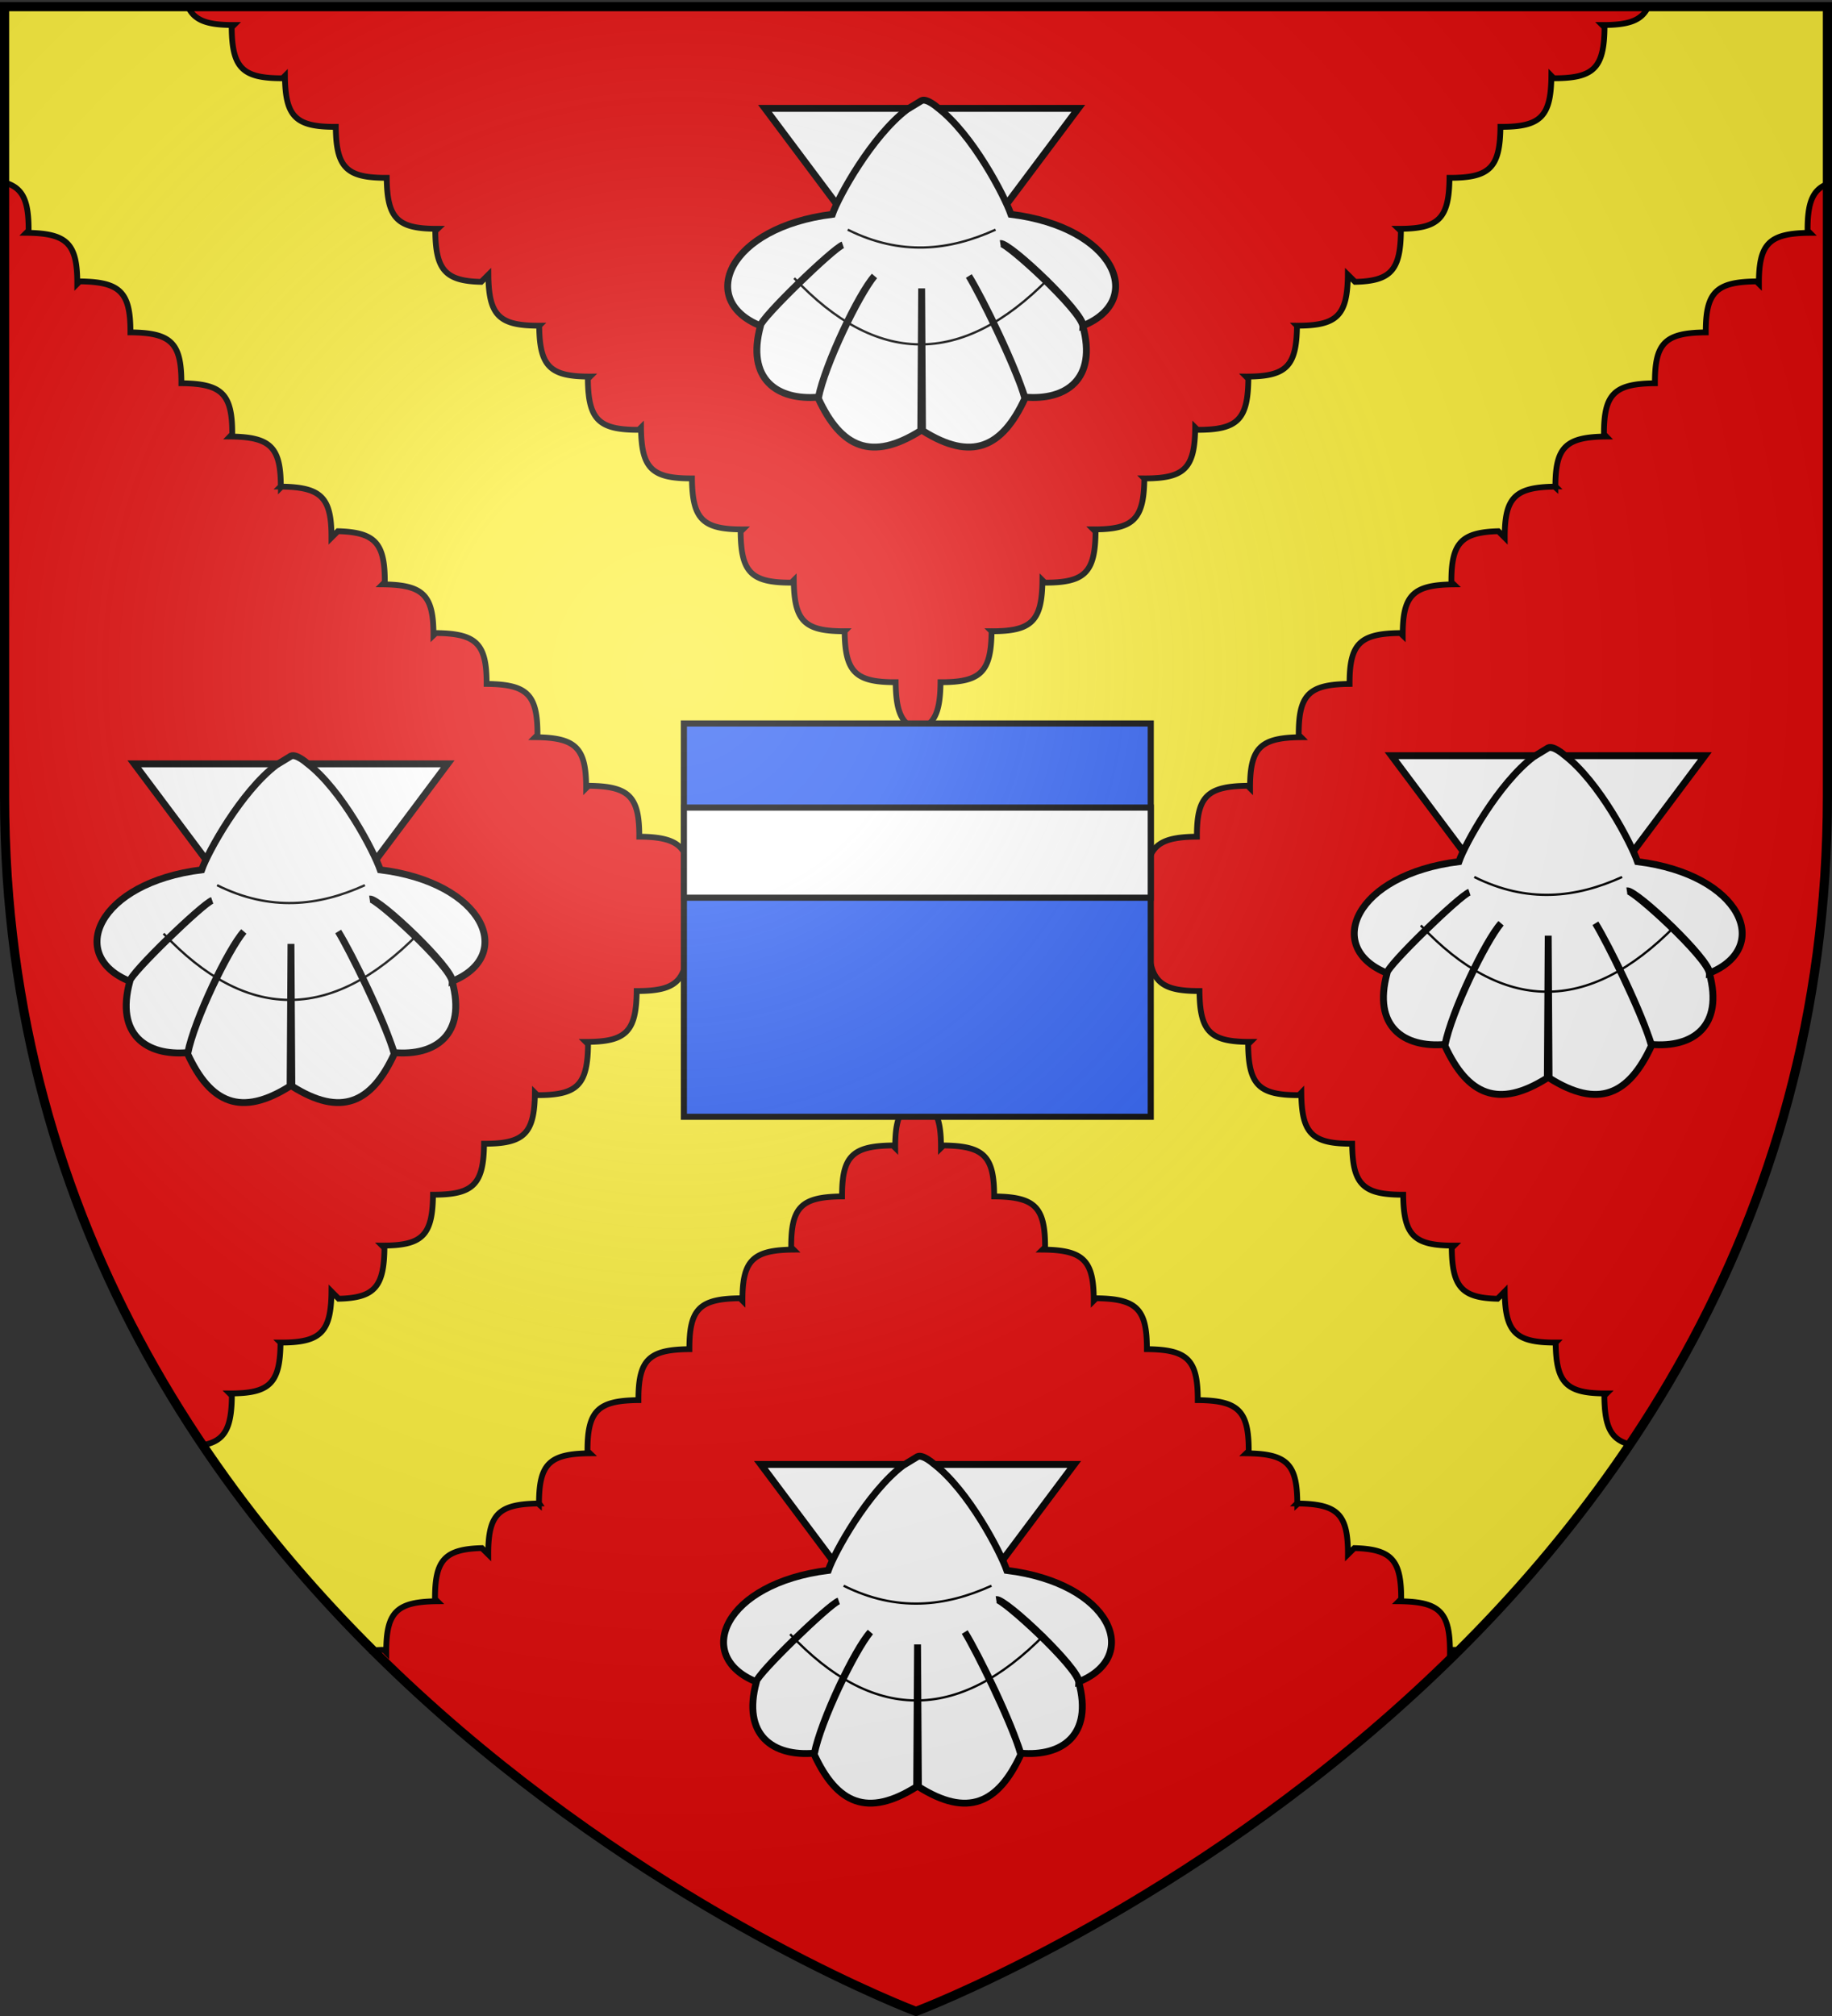
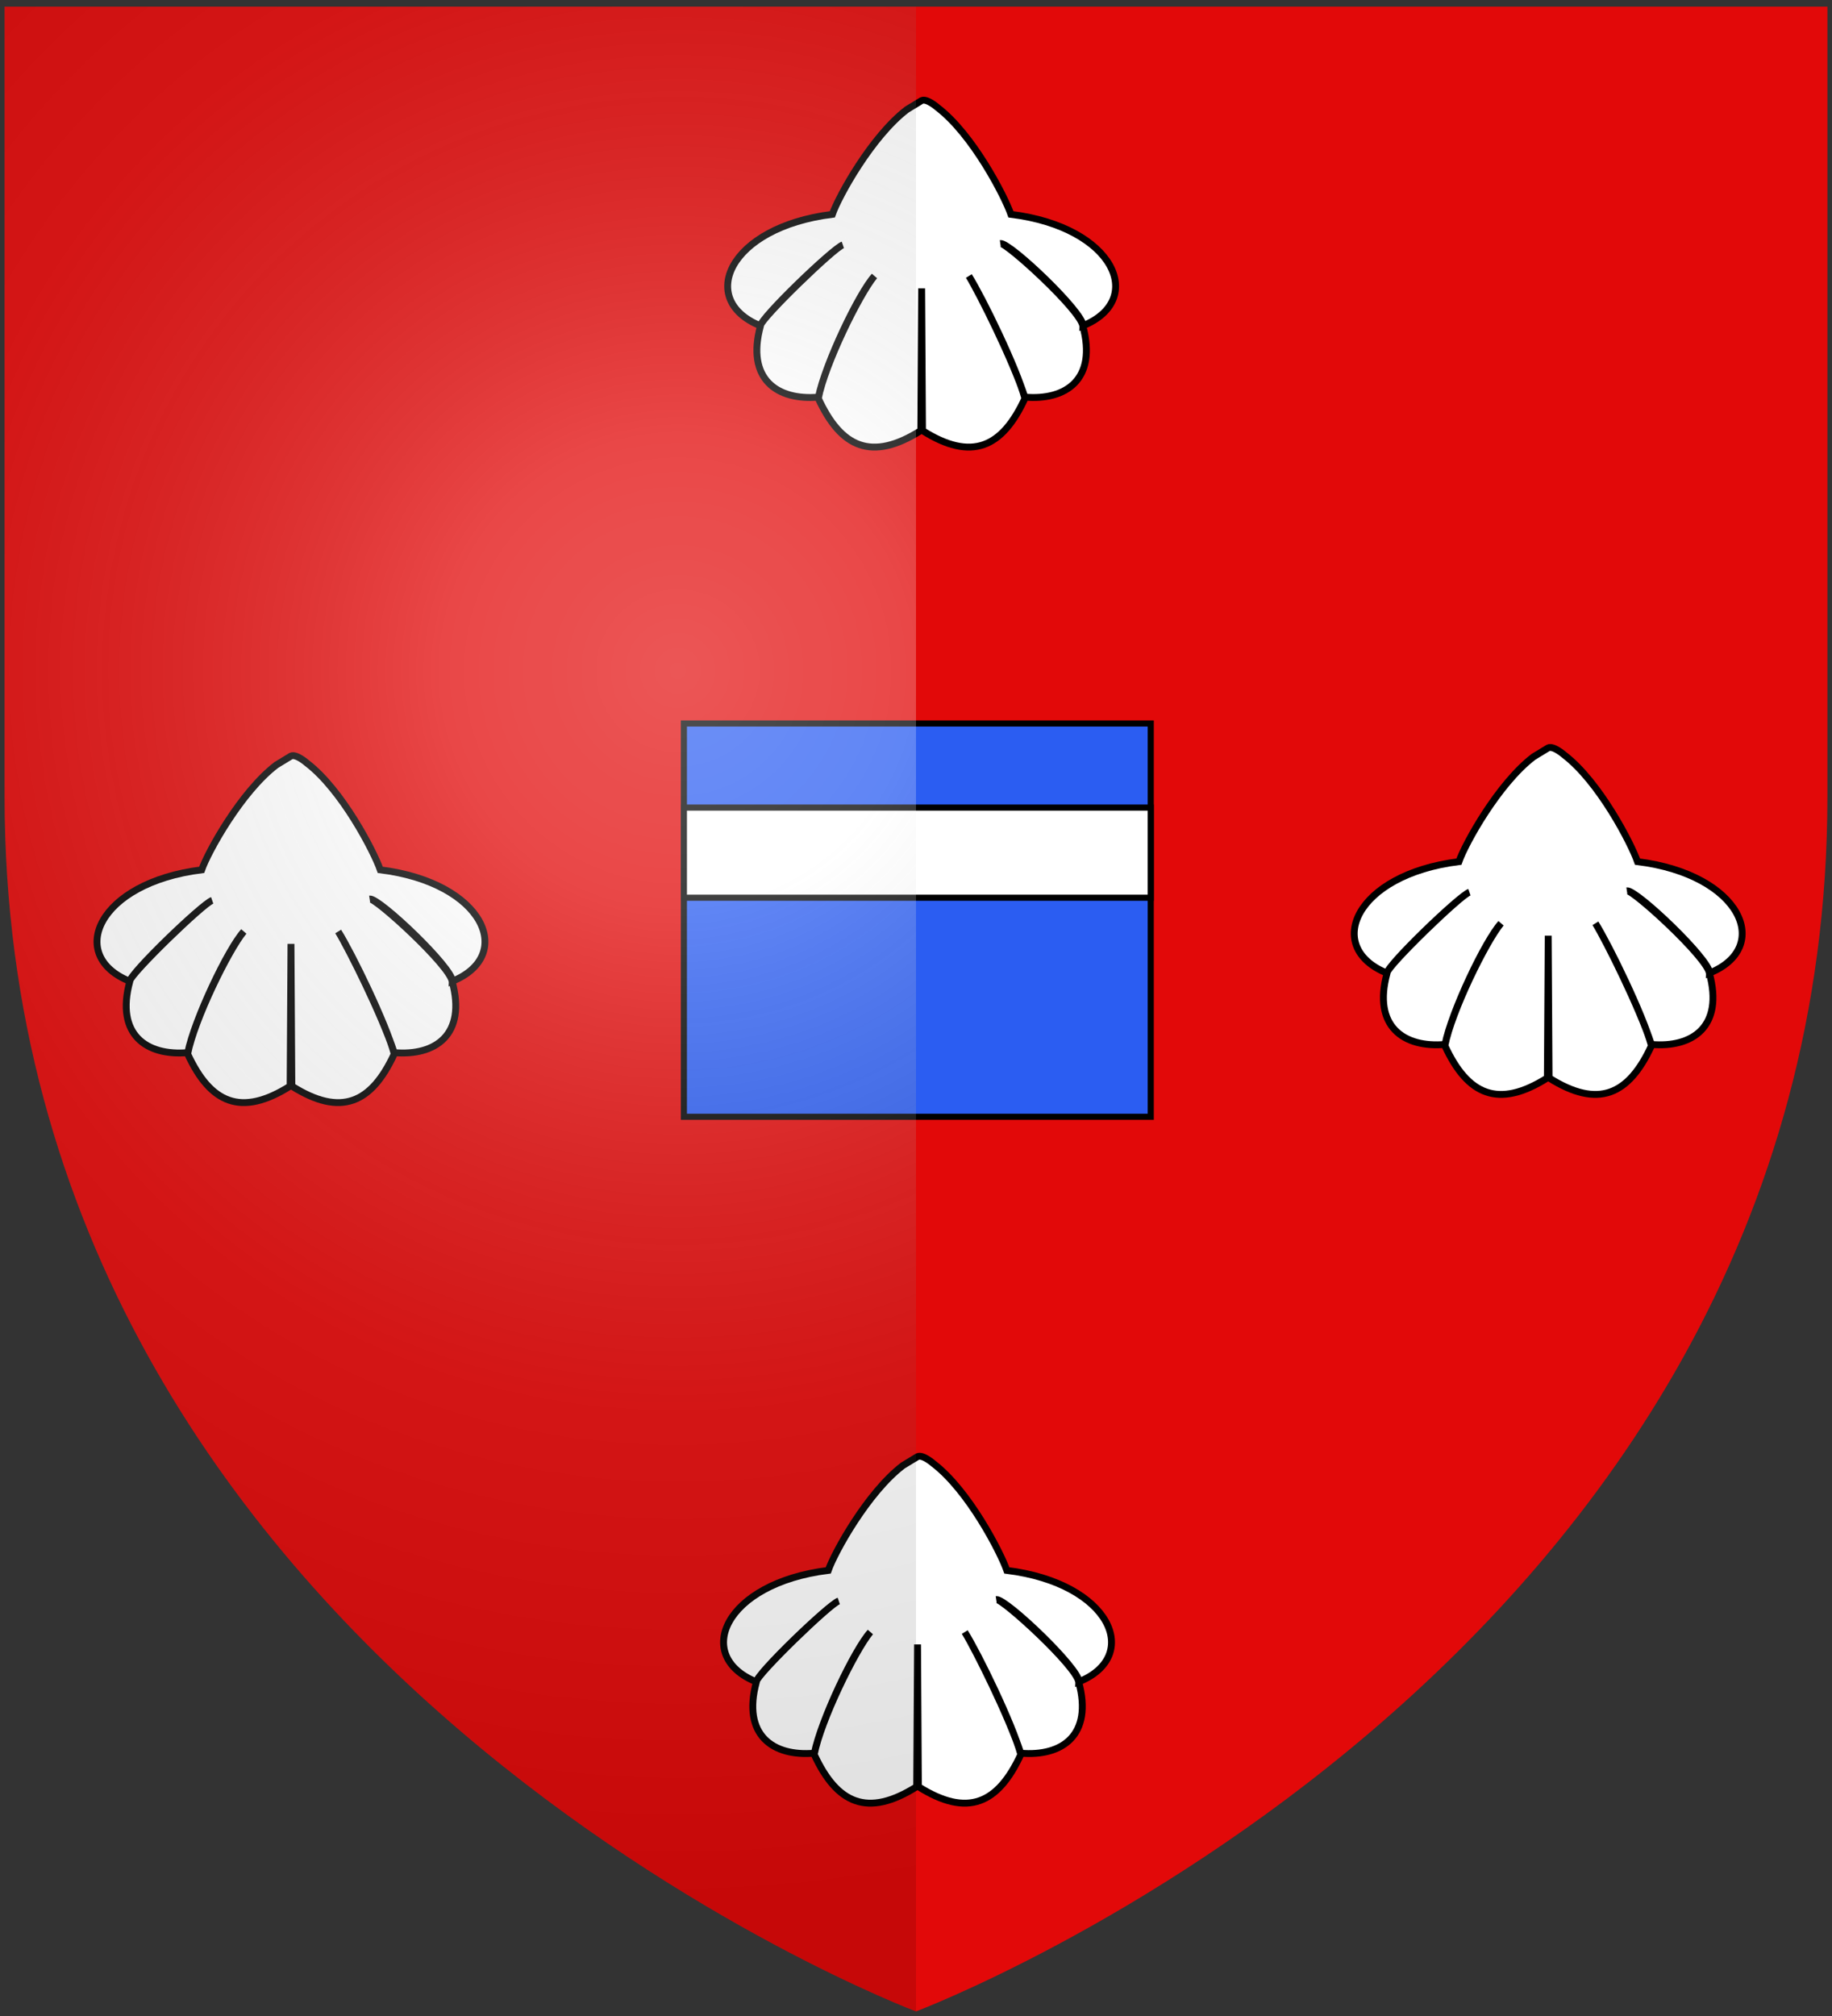
<svg xmlns="http://www.w3.org/2000/svg" xmlns:xlink="http://www.w3.org/1999/xlink" width="600" height="660" version="1.0">
  <rect width="100%" height="100%" fill="#333333" stroke="none" />
  <desc>Flag of Canton of Valais (Wallis)</desc>
  <defs>
    <radialGradient xlink:href="#a" id="c" cx="221.445" cy="226.331" r="300" fx="221.445" fy="226.331" gradientTransform="matrix(1.353 0 0 1.349 -77.63 -85.747)" gradientUnits="userSpaceOnUse" />
    <linearGradient id="a">
      <stop offset="0" style="stop-color:white;stop-opacity:.314" />
      <stop offset=".19" style="stop-color:white;stop-opacity:.251" />
      <stop offset=".6" style="stop-color:#6b6b6b;stop-opacity:.125" />
      <stop offset="1" style="stop-color:black;stop-opacity:.125" />
    </linearGradient>
  </defs>
  <g style="display:inline">
    <path d="M300 658.5s298.5-112.32 298.5-397.772V2.176H1.5v258.552C1.5 546.18 300 658.5 300 658.5" style="fill:#e20909;fill-opacity:1;fill-rule:evenodd;stroke:none;stroke-width:1px;stroke-linecap:butt;stroke-linejoin:miter;stroke-opacity:1" />
-     <path d="M1.5 2.188V59.75c6.118 1.73 7.908 6.114 7.875 15.719l-.75.75c13.368.123 16.733 3.488 16.688 16.687l.78-.781c13.308.134 16.667 3.528 16.626 16.688 13.368.123 16.732 3.456 16.687 16.656 13.347.123 16.69 3.51 16.657 16.656l-.75.781c13.236.123 16.633 3.403 16.656 16.281l-.094.094c.034 0 .06.031.094.031 0 .095.031.155.031.25l.25-.25c13.046.186 16.357 3.617 16.313 16.688l2.093-2.094c12.248.343 15.419 3.913 15.375 16.656l-.75.75c13.368.124 16.733 3.488 16.688 16.688l.781-.75c13.307.134 16.666 3.497 16.625 16.656 13.368.124 16.701 3.488 16.656 16.688l-.75.75c13.368.123 16.733 3.488 16.688 16.687l.781-.781c13.307.134 16.666 3.497 16.625 16.656 13.368.124 16.733 3.52 16.688 16.719 9.978.092 14.402 1.96 15.968 8.406-1.41 7.403-5.708 9.496-16.062 9.469l-.75-.781c-.124 13.357-3.515 16.758-16.688 16.719-.13 13.334-3.501 16.7-16.687 16.656l.75.75c-.124 13.346-3.478 16.721-16.625 16.687l-.781-.781c-.124 13.357-3.484 16.727-16.657 16.688-.13 13.334-3.532 16.732-16.719 16.687-.123 13.368-3.488 16.701-16.687 16.656l.781.781c-.127 12.72-3.237 16.365-15 16.625l-2.344-2.375c-.123 13.369-3.519 16.764-16.718 16.72l.031.03c-.13 13.335-3.501 16.67-16.687 16.625l.75.75c-.098 10.527-2.227 14.847-9.563 16.188 16.918 25.147 35.982 47.477 55.75 67.156a56 56 0 0 1 3.625-.156l.75.781c-.045-13.2 3.35-16.564 16.719-16.687l-.75-.75c-.044-12.744 3.096-16.313 15.344-16.657l2.093 2.063c-.044-13.071 3.267-16.47 16.313-16.656l.281.25v-.25c.034 0 .06-.031.094-.031l-.063-.094c.023-12.88 3.42-16.19 16.656-16.313l-.78-.75c-.035-13.147 3.34-16.533 16.687-16.656-.045-13.2 3.32-16.564 16.687-16.687-.04-13.16 3.287-16.523 16.594-16.657l.781.781c-.045-13.199 3.35-16.595 16.719-16.718l-.75-.75c-.045-13.2 3.288-16.533 16.656-16.656-.04-13.16 3.318-16.554 16.625-16.688l.781.781c-.032-9.404 1.687-13.791 7.5-15.594 5.814 1.803 7.533 6.19 7.5 15.594l.782-.781c13.307.134 16.666 3.528 16.625 16.688 13.368.123 16.732 3.456 16.687 16.656l-.781.75c13.368.123 16.764 3.519 16.719 16.719l.781-.782c13.307.134 16.666 3.497 16.625 16.656 13.368.124 16.701 3.489 16.656 16.688 13.347.123 16.722 3.51 16.688 16.656l-.781.75c13.236.123 16.664 3.434 16.687 16.313l-.094.094c.035 0 .06.03.094.03v.25l.281-.25c13.046.186 16.357 3.586 16.313 16.657l2.094-2.062c12.247.343 15.387 3.912 15.343 16.656l-.75.75c13.368.123 16.764 3.488 16.719 16.687l.781-.781c.81.008 1.575.029 2.313.063 19.799-19.72 38.88-42.106 55.812-67.313-6.366-1.594-8.252-6.01-8.343-15.937l.75-.75c-13.187.045-16.558-3.29-16.688-16.625l.031-.032c-13.2.045-16.595-3.35-16.719-16.719l-2.343 2.375c-11.763-.26-14.873-3.906-15-16.625l.781-.78c-13.2.044-16.564-3.289-16.687-16.657-13.187.045-16.59-3.353-16.72-16.687-13.171.039-16.532-3.331-16.656-16.688l-.75.781c-13.146.034-16.532-3.34-16.656-16.687l.75-.75c-13.186.045-16.557-3.322-16.687-16.656-13.173.039-16.533-3.362-16.656-16.72l-.782.782c-10.352.027-14.62-2.07-16.031-9.469 1.569-6.438 5.963-8.314 15.938-8.406-.046-13.2 3.319-16.595 16.687-16.719-.041-13.159 3.318-16.522 16.625-16.656l.781.781c-.045-13.2 3.32-16.564 16.688-16.687l-.75-.75c-.045-13.2 3.288-16.564 16.656-16.688-.041-13.159 3.318-16.522 16.625-16.656l.781.75c-.045-13.2 3.35-16.564 16.719-16.687l-.781-.75c-.044-12.744 3.127-16.314 15.375-16.657l2.094 2.094c-.045-13.071 3.266-16.502 16.312-16.687l.281.25v-.25c.035 0 .06-.031.094-.032l-.094-.094c.023-12.878 3.42-16.158 16.656-16.28l-.75-.782c-.034-13.147 3.341-16.533 16.688-16.656-.045-13.2 3.288-16.533 16.656-16.656-.04-13.16 3.318-16.554 16.625-16.688l.782.781c-.046-13.2 3.319-16.564 16.687-16.687l-.75-.75c-.03-8.845 1.485-13.254 6.5-15.25V2.188h-58.719c-2.09 4.614-6.483 6.029-15.031 6l.75.75c-.123 13.346-3.51 16.721-16.656 16.687l-.75-.781c-.124 13.368-3.488 16.732-16.688 16.687v.032c-.13 13.334-3.501 16.7-16.687 16.656-.124 13.368-3.488 16.732-16.688 16.687l.781.75c-.127 12.72-3.237 16.365-15 16.625l-2.375-2.344c-.123 13.369-3.488 16.733-16.687 16.688l.031.031c-.13 13.335-3.501 16.67-16.687 16.625l.75.75c-.124 13.347-3.51 16.722-16.656 16.688l-.75-.75c-.124 13.368-3.488 16.701-16.688 16.656l.031.031c-.13 13.335-3.532 16.702-16.719 16.656l.75.75c-.123 13.347-3.478 16.722-16.625 16.688l-.78-.781c-.124 13.368-3.489 16.732-16.688 16.687l.031.031c-.13 13.335-3.533 16.702-16.719 16.657-.087 9.39-1.776 13.822-7.344 15.625-5.55-1.807-7.257-6.248-7.343-15.625-13.186.045-16.589-3.322-16.719-16.656l.031-.032c-13.2.045-16.564-3.32-16.687-16.687l-.781.781c-13.147.034-16.502-3.34-16.625-16.687l.75-.75c-13.187.045-16.558-3.322-16.688-16.657v-.031c-13.2.045-16.564-3.288-16.687-16.656l-.75.75c-13.147.034-16.533-3.341-16.657-16.688l.75-.75c-13.186.045-16.557-3.29-16.687-16.625l.031-.031c-13.2.045-16.564-3.32-16.687-16.687l-2.344 2.343c-11.763-.26-14.904-3.906-15.031-16.625l.78-.75c-13.199.045-16.563-3.32-16.687-16.687-13.186.045-16.557-3.322-16.687-16.656v-.032c-13.2.045-16.533-3.32-16.656-16.687l-.782.781c-13.147.034-16.533-3.34-16.656-16.687l.75-.75c-8.548.029-12.95-1.386-15.031-6z" style="fill:#fcef3c;stroke:#000;stroke-width:1.897;stroke-opacity:1" />
  </g>
  <g id="b">
-     <path d="m210.616 124.75 68.307 91.255 68.336-91.255H210.616z" style="fill:#fff;fill-opacity:1;fill-rule:evenodd;stroke:#000;stroke-width:3;stroke-linecap:butt;stroke-linejoin:miter;stroke-miterlimit:4;stroke-dasharray:none;stroke-opacity:1" transform="matrix(.751 0 0 .751 -114.182 156.39)" />
    <path d="M272.563 125.219c-15.366 11.694-29.83 37.842-32.563 45.719-45.389 5.631-59.01 37.373-31.437 48.562.653-3.537 32.284-34.076 35.978-35.224-4.404 1.629-36.045 32.033-35.885 35.286-6.33 23.265 7.295 32.616 25.281 31.063 2.902-14.41 17.519-45.172 24.41-52.795-6.737 8.182-21.648 38.577-24.472 53.357 9.937 21.524 23.263 27.56 44.688 14.032l.375-61.99.375 61.99c21.424 13.529 34.72 7.492 44.656-14.031-3.592-13.246-18.418-43.748-24.441-53.358 4.754 7.79 19.223 36.778 24.41 52.795 17.986 1.553 31.612-7.798 25.28-31.062-1.023-6.998-33.297-36.4-35.915-35.906 4.198-.46 36.344 30.2 36.01 35.843 27.572-11.189 13.95-42.931-31.438-48.562-2.734-7.877-16.64-34.859-32.007-46.553 0 0-4.642-4.098-6.93-3.041z" style="fill:#fff;fill-opacity:1;fill-rule:evenodd;stroke:#000;stroke-width:3;stroke-linecap:butt;stroke-linejoin:miter;stroke-miterlimit:4;stroke-dasharray:none;stroke-opacity:1" transform="matrix(.751 0 0 .751 -114.182 156.39)" />
-     <path d="M246.705 177.634c23.134 11.518 44.287 9.172 64.465 0M223.364 198.752c35.567 37.691 72.616 39.346 111.147 0" style="fill:none;fill-rule:evenodd;stroke:#000;stroke-width:1;stroke-linecap:butt;stroke-linejoin:miter;stroke-miterlimit:4;stroke-dasharray:none;stroke-opacity:1" transform="matrix(.751 0 0 .751 -114.182 156.39)" />
  </g>
  <use xlink:href="#b" width="600" height="660" transform="translate(206.548 -214.596)" />
  <use xlink:href="#b" width="600" height="660" transform="translate(411.755 -2.682)" />
  <use xlink:href="#b" width="600" height="660" transform="translate(205.207 229.35)" />
  <path d="M222.643 233.515h152.899v128.757H222.643z" style="fill:#2b5df2;stroke:#000;stroke-width:2;stroke-opacity:1" transform="translate(1.341 3.341)" />
  <path d="M222.643 261.045h152.899v29.507H222.643z" style="fill:#fff;stroke:#000;stroke-width:2;stroke-opacity:1" transform="translate(1.341 3.341)" />
-   <path d="M300 658.5s298.5-112.32 298.5-397.772V2.176H1.5v258.552C1.5 546.18 300 658.5 300 658.5" style="opacity:1;fill:url(#c);fill-opacity:1;fill-rule:evenodd;stroke:none;stroke-width:1px;stroke-linecap:butt;stroke-linejoin:miter;stroke-opacity:1" />
-   <path d="M300 658.5S1.5 546.18 1.5 260.728V2.176h597v258.552C598.5 546.18 300 658.5 300 658.5z" style="opacity:1;fill:none;fill-opacity:1;fill-rule:evenodd;stroke:#000;stroke-width:3;stroke-linecap:butt;stroke-linejoin:miter;stroke-miterlimit:4;stroke-dasharray:none;stroke-opacity:1" />
+   <path d="M300 658.5V2.176H1.5v258.552C1.5 546.18 300 658.5 300 658.5" style="opacity:1;fill:url(#c);fill-opacity:1;fill-rule:evenodd;stroke:none;stroke-width:1px;stroke-linecap:butt;stroke-linejoin:miter;stroke-opacity:1" />
</svg>